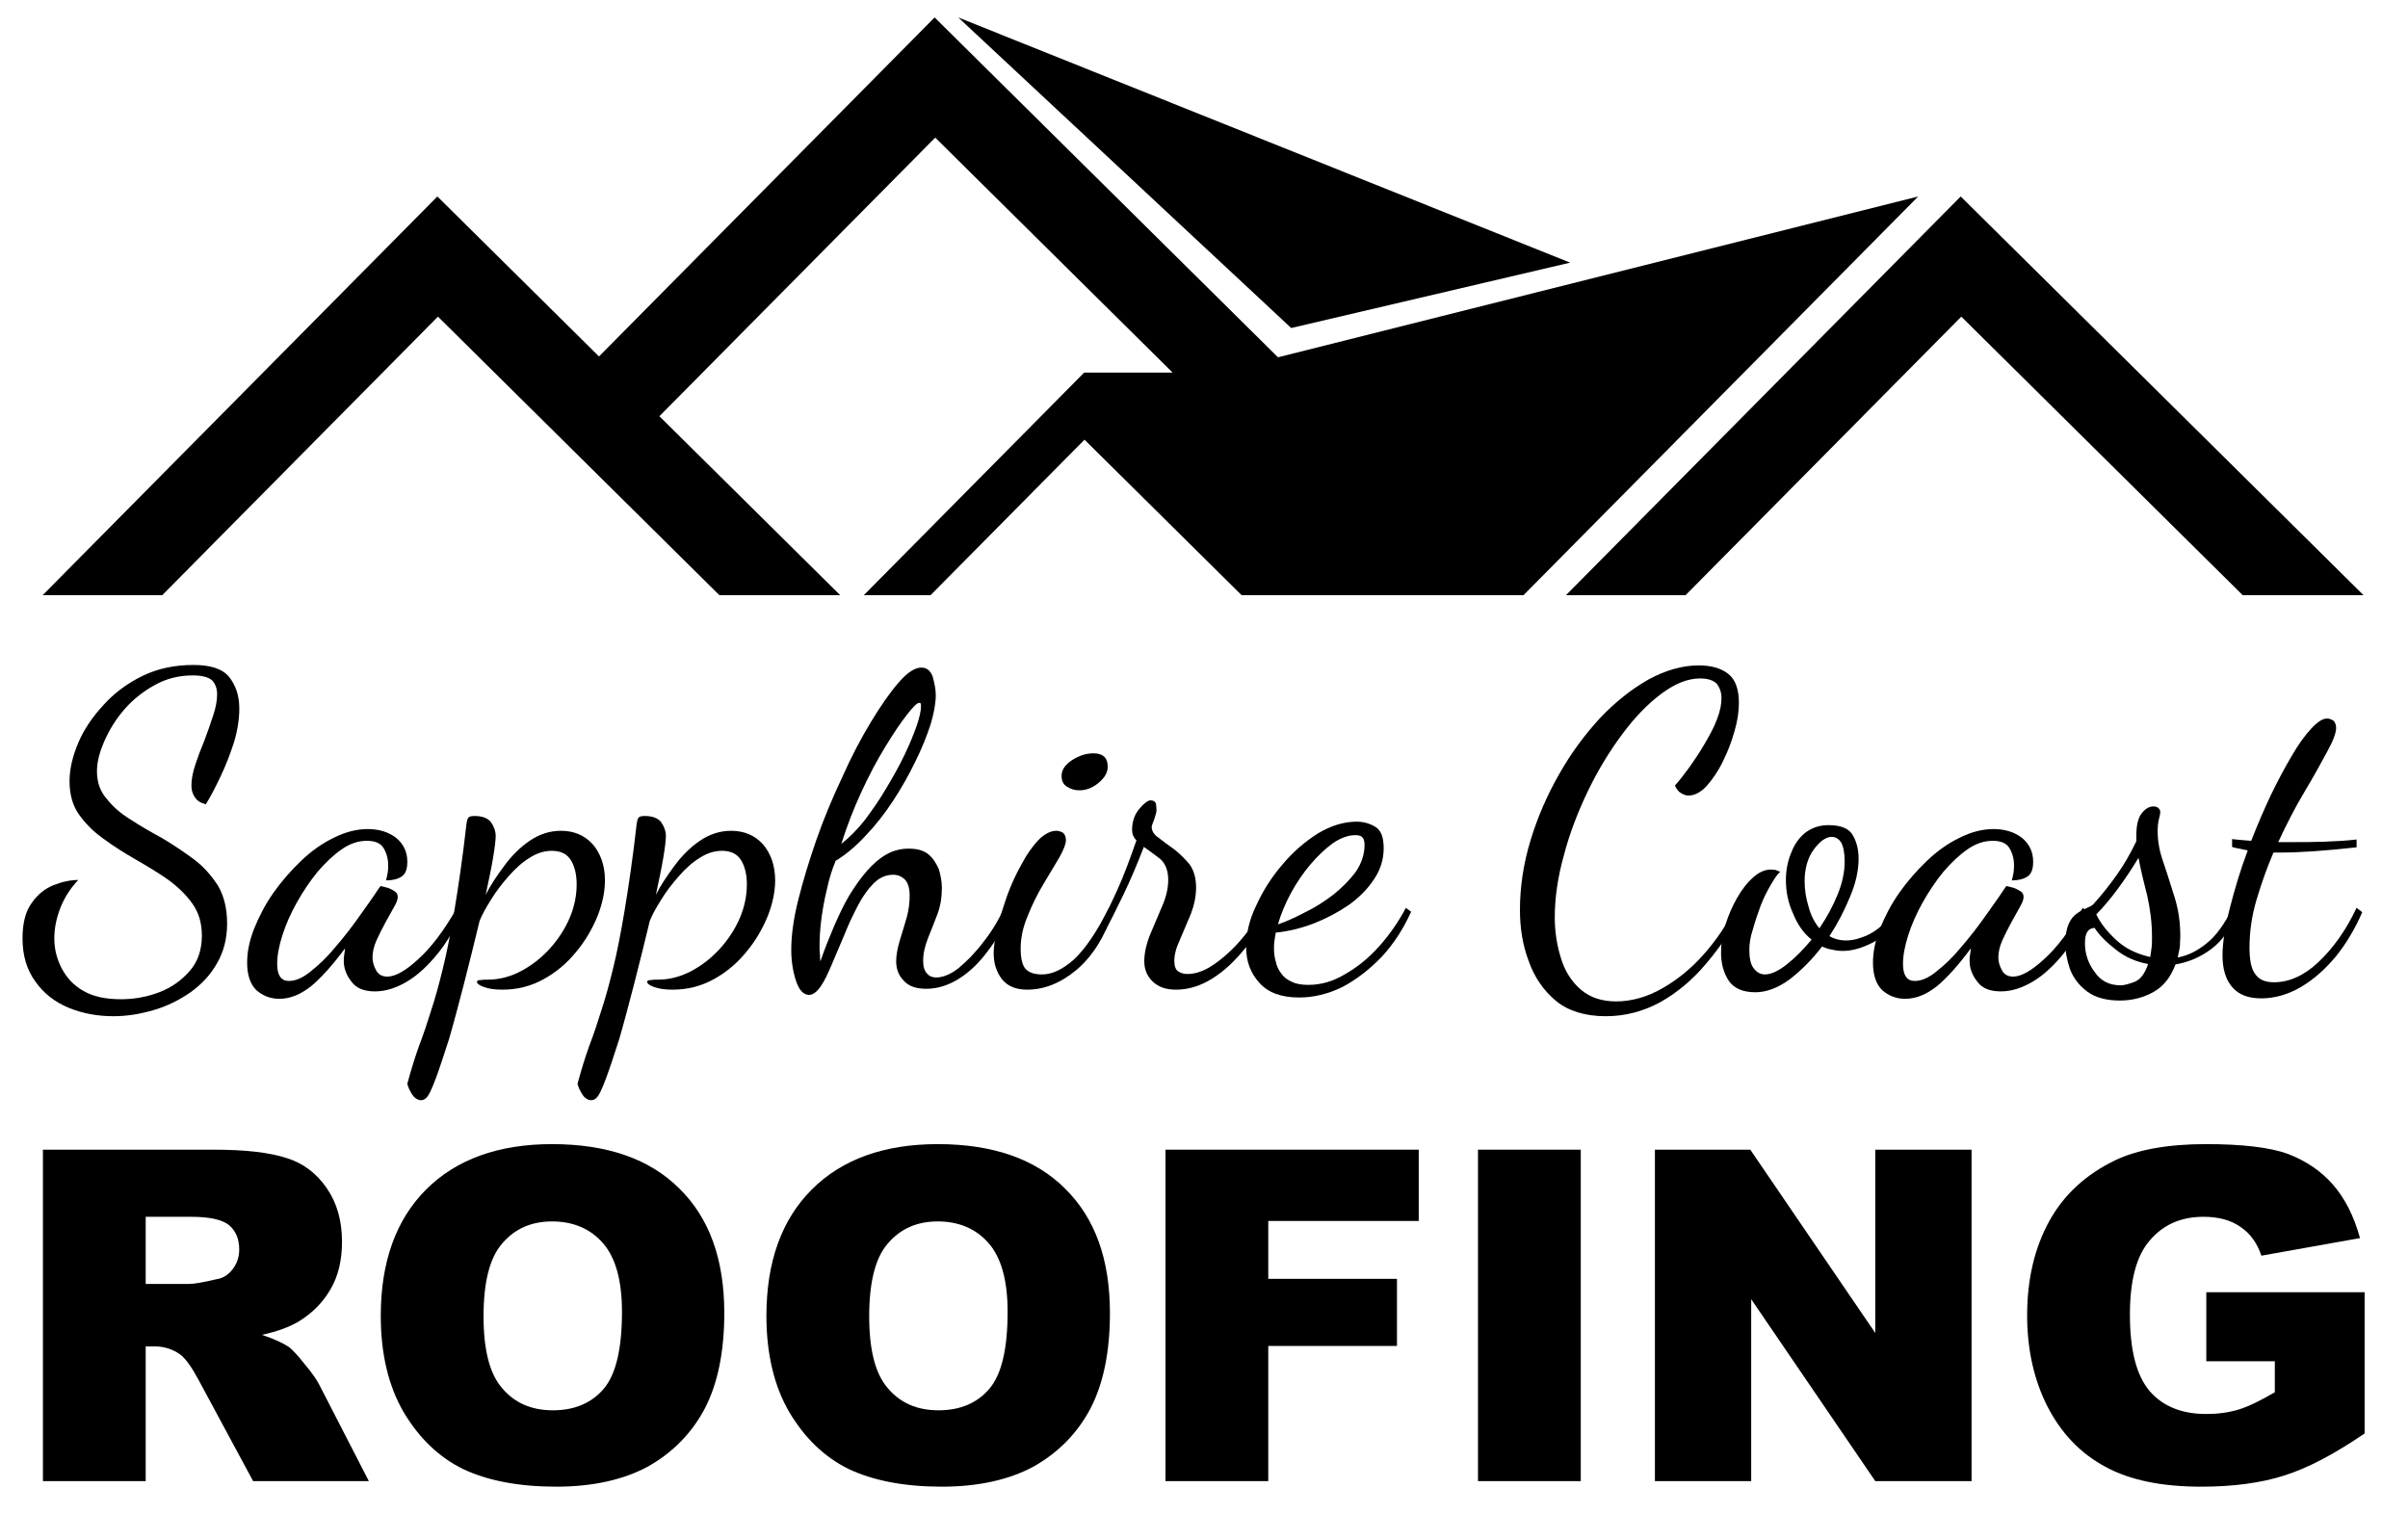
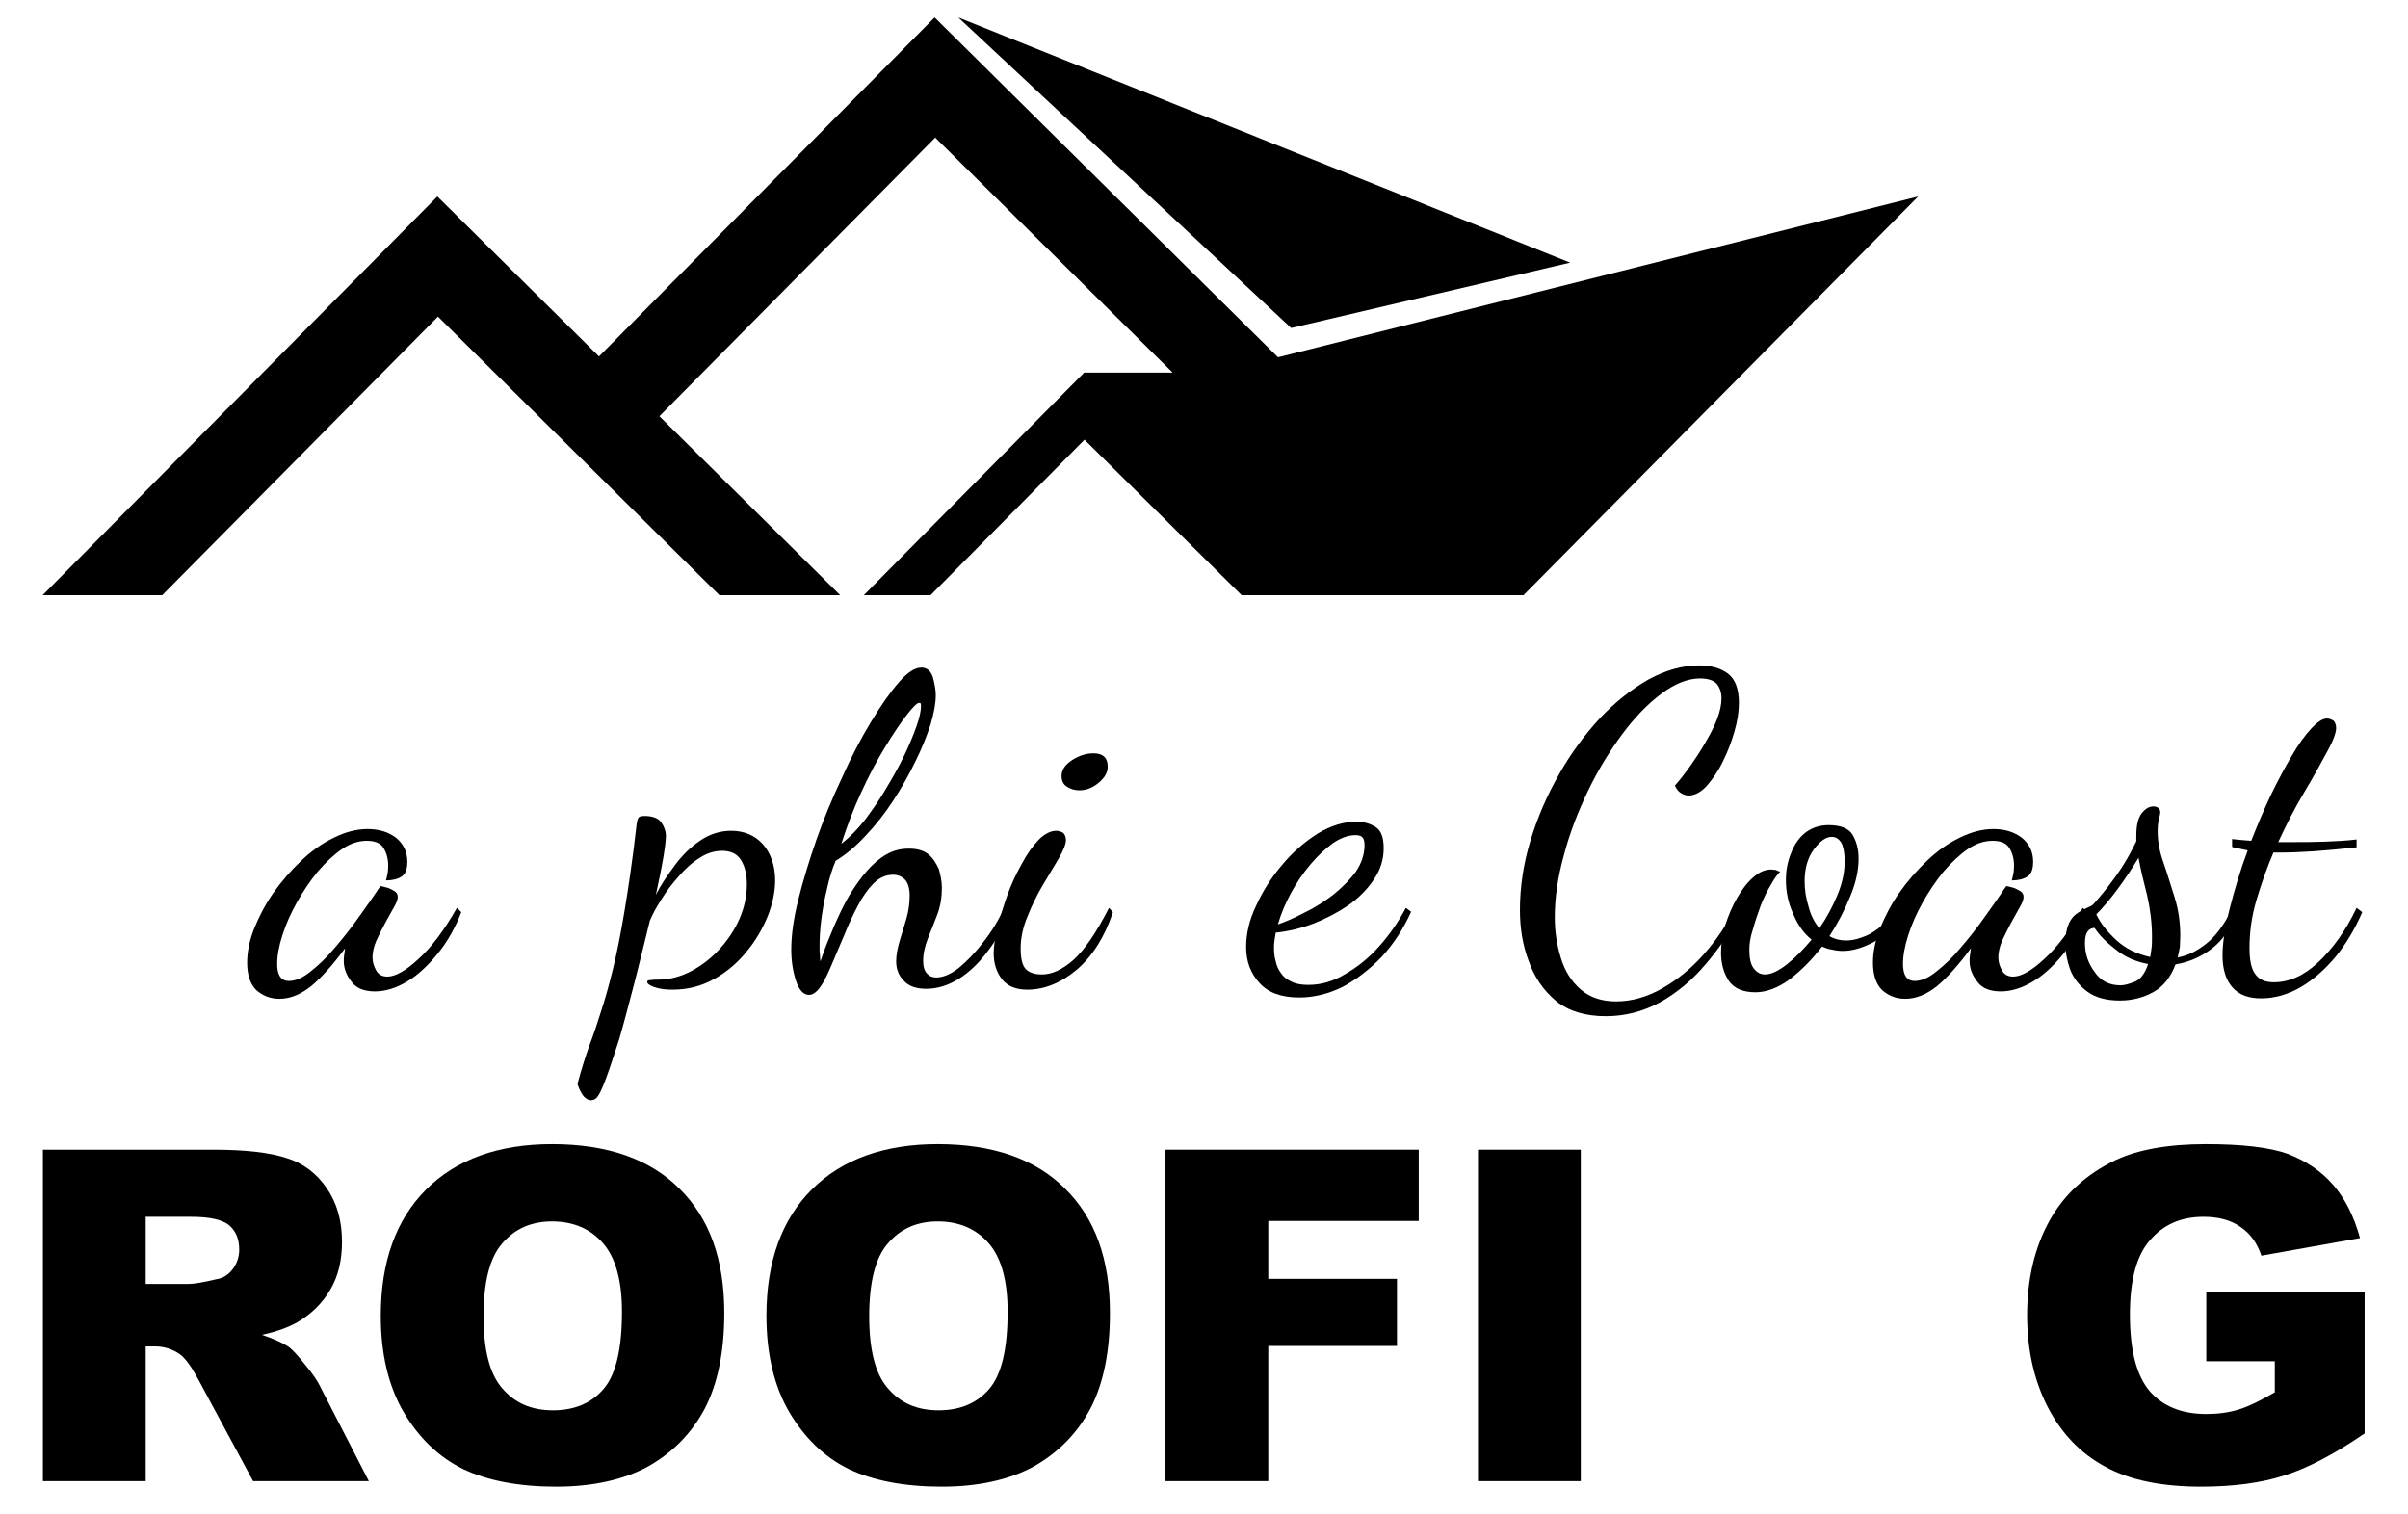
<svg xmlns="http://www.w3.org/2000/svg" xmlns:ns1="http://www.serif.com/" width="100%" height="100%" viewBox="0 0 1326 834" version="1.1" xml:space="preserve" style="fill-rule:evenodd;clip-rule:evenodd;stroke-linejoin:round;stroke-miterlimit:2;">
  <g transform="matrix(1,0,0,1,-524,-767)">
    <rect id="Artboard1" x="0" y="0" width="2362.2" height="2362.2" style="fill:none;" />
    <g id="Artboard11" ns1:id="Artboard1">
      <g transform="matrix(1.243,0,0,1.243,-109.206,466.334)">
        <g transform="matrix(192.841,0,0,192.841,520.554,675.349)">
-           <path d="M0.203,0.087C0.167,0.087 0.133,0.081 0.101,0.068C0.069,0.055 0.043,0.035 0.024,0.008C0.004,-0.019 -0.006,-0.052 -0.006,-0.092C-0.006,-0.127 0.001,-0.154 0.015,-0.173C0.028,-0.192 0.045,-0.206 0.065,-0.214C0.085,-0.222 0.104,-0.226 0.122,-0.226C0.104,-0.207 0.09,-0.185 0.081,-0.162C0.072,-0.139 0.067,-0.115 0.067,-0.092C0.067,-0.067 0.073,-0.044 0.084,-0.023C0.095,-0.002 0.111,0.016 0.134,0.029C0.157,0.042 0.185,0.048 0.22,0.048C0.25,0.048 0.279,0.043 0.308,0.032C0.337,0.021 0.36,0.004 0.379,-0.018C0.397,-0.039 0.406,-0.066 0.406,-0.098C0.406,-0.127 0.399,-0.151 0.384,-0.172C0.369,-0.193 0.35,-0.211 0.328,-0.227C0.305,-0.243 0.28,-0.258 0.254,-0.273C0.228,-0.288 0.204,-0.303 0.181,-0.32C0.158,-0.336 0.139,-0.355 0.124,-0.376C0.109,-0.397 0.102,-0.423 0.102,-0.453C0.102,-0.481 0.109,-0.51 0.122,-0.541C0.135,-0.572 0.155,-0.601 0.18,-0.628C0.204,-0.655 0.235,-0.678 0.27,-0.695C0.305,-0.712 0.344,-0.72 0.387,-0.72C0.426,-0.72 0.454,-0.711 0.469,-0.692C0.484,-0.673 0.492,-0.649 0.492,-0.62C0.492,-0.596 0.488,-0.57 0.48,-0.543C0.471,-0.515 0.461,-0.489 0.449,-0.464C0.437,-0.439 0.426,-0.417 0.415,-0.4C0.403,-0.403 0.395,-0.408 0.39,-0.416C0.385,-0.423 0.382,-0.432 0.382,-0.443C0.382,-0.457 0.385,-0.473 0.391,-0.491C0.397,-0.509 0.404,-0.528 0.412,-0.547C0.419,-0.566 0.426,-0.585 0.432,-0.604C0.438,-0.622 0.441,-0.638 0.441,-0.653C0.441,-0.666 0.437,-0.677 0.429,-0.685C0.421,-0.692 0.406,-0.696 0.385,-0.696C0.354,-0.696 0.325,-0.689 0.298,-0.674C0.271,-0.659 0.248,-0.641 0.228,-0.618C0.208,-0.595 0.193,-0.57 0.182,-0.545C0.171,-0.52 0.165,-0.497 0.165,-0.476C0.165,-0.451 0.172,-0.43 0.187,-0.413C0.201,-0.395 0.219,-0.379 0.242,-0.365C0.265,-0.35 0.289,-0.336 0.315,-0.322C0.34,-0.307 0.364,-0.291 0.387,-0.274C0.41,-0.257 0.428,-0.236 0.443,-0.213C0.457,-0.189 0.464,-0.16 0.464,-0.126C0.464,-0.091 0.456,-0.061 0.441,-0.035C0.426,-0.008 0.405,0.014 0.38,0.032C0.354,0.05 0.326,0.064 0.295,0.073C0.264,0.082 0.234,0.087 0.203,0.087Z" style="fill-rule:nonzero;" />
-         </g>
+           </g>
        <g transform="matrix(192.841,0,0,192.841,623.917,675.349)">
          <path d="M0.048,0.047C0.027,0.047 0.01,0.04 -0.005,0.027C-0.019,0.013 -0.026,-0.008 -0.026,-0.036C-0.026,-0.06 -0.021,-0.086 -0.01,-0.114C0.001,-0.141 0.015,-0.169 0.034,-0.196C0.053,-0.223 0.074,-0.247 0.098,-0.27C0.121,-0.292 0.146,-0.31 0.173,-0.323C0.199,-0.336 0.225,-0.343 0.251,-0.343C0.277,-0.343 0.299,-0.336 0.316,-0.323C0.333,-0.309 0.342,-0.291 0.342,-0.268C0.342,-0.251 0.338,-0.24 0.329,-0.234C0.32,-0.228 0.308,-0.225 0.293,-0.225C0.294,-0.23 0.296,-0.236 0.297,-0.243C0.298,-0.249 0.298,-0.255 0.298,-0.26C0.298,-0.275 0.294,-0.289 0.287,-0.3C0.28,-0.311 0.267,-0.316 0.249,-0.316C0.23,-0.316 0.211,-0.31 0.192,-0.297C0.173,-0.284 0.154,-0.266 0.136,-0.245C0.118,-0.223 0.102,-0.199 0.088,-0.174C0.074,-0.149 0.063,-0.124 0.055,-0.099C0.047,-0.074 0.043,-0.052 0.043,-0.033C0.043,-0.007 0.052,0.006 0.07,0.006C0.085,0.006 0.102,-0.001 0.12,-0.016C0.138,-0.03 0.157,-0.048 0.176,-0.071C0.195,-0.093 0.213,-0.116 0.23,-0.14C0.247,-0.164 0.263,-0.186 0.276,-0.206C0.279,-0.21 0.28,-0.212 0.281,-0.212C0.285,-0.211 0.29,-0.21 0.297,-0.208C0.303,-0.206 0.308,-0.203 0.313,-0.2C0.318,-0.197 0.32,-0.192 0.32,-0.187C0.32,-0.181 0.317,-0.173 0.311,-0.163C0.305,-0.152 0.298,-0.14 0.291,-0.127C0.284,-0.114 0.277,-0.1 0.271,-0.087C0.265,-0.073 0.262,-0.06 0.262,-0.048C0.262,-0.038 0.265,-0.028 0.27,-0.019C0.275,-0.009 0.284,-0.004 0.296,-0.004C0.314,-0.004 0.338,-0.017 0.367,-0.044C0.396,-0.07 0.426,-0.109 0.456,-0.162L0.466,-0.152C0.452,-0.116 0.434,-0.084 0.412,-0.057C0.39,-0.03 0.367,-0.008 0.342,0.007C0.317,0.022 0.292,0.03 0.268,0.03C0.243,0.03 0.225,0.023 0.214,0.008C0.202,-0.007 0.196,-0.023 0.196,-0.04C0.196,-0.044 0.196,-0.048 0.197,-0.054C0.198,-0.058 0.198,-0.064 0.199,-0.069C0.17,-0.03 0.144,-0.001 0.121,0.018C0.097,0.037 0.073,0.047 0.048,0.047Z" style="fill-rule:nonzero;" />
        </g>
        <g transform="matrix(192.841,0,0,192.841,707.996,675.349)">
-           <path d="M-0.063,0.28C-0.068,0.28 -0.074,0.277 -0.079,0.272C-0.084,0.266 -0.087,0.26 -0.09,0.254C-0.093,0.247 -0.094,0.243 -0.094,0.242C-0.085,0.209 -0.076,0.18 -0.067,0.155C-0.057,0.129 -0.048,0.102 -0.04,0.076C-0.031,0.049 -0.022,0.017 -0.013,-0.02C-0.004,-0.056 0.005,-0.101 0.014,-0.155C0.023,-0.209 0.033,-0.276 0.042,-0.356C0.043,-0.362 0.044,-0.366 0.046,-0.369C0.048,-0.372 0.053,-0.373 0.061,-0.373C0.078,-0.373 0.091,-0.368 0.098,-0.359C0.105,-0.349 0.109,-0.338 0.109,-0.327C0.109,-0.318 0.107,-0.301 0.103,-0.277C0.099,-0.253 0.093,-0.225 0.086,-0.192C0.097,-0.214 0.112,-0.236 0.129,-0.259C0.146,-0.282 0.165,-0.301 0.187,-0.316C0.209,-0.331 0.233,-0.339 0.259,-0.339C0.288,-0.339 0.313,-0.329 0.332,-0.308C0.35,-0.287 0.36,-0.259 0.36,-0.225C0.36,-0.199 0.354,-0.171 0.343,-0.143C0.331,-0.114 0.315,-0.086 0.294,-0.061C0.273,-0.035 0.248,-0.014 0.219,0.002C0.19,0.018 0.159,0.026 0.124,0.026C0.107,0.026 0.093,0.024 0.082,0.02C0.071,0.016 0.066,0.012 0.066,0.008C0.066,0.005 0.069,0.004 0.074,0.004C0.079,0.003 0.084,0.003 0.091,0.003C0.118,0.003 0.143,-0.004 0.168,-0.017C0.192,-0.03 0.214,-0.047 0.233,-0.068C0.252,-0.089 0.268,-0.113 0.279,-0.139C0.29,-0.165 0.295,-0.191 0.295,-0.216C0.295,-0.237 0.291,-0.256 0.282,-0.271C0.273,-0.286 0.258,-0.293 0.238,-0.293C0.221,-0.293 0.204,-0.288 0.187,-0.277C0.169,-0.266 0.154,-0.252 0.139,-0.235C0.124,-0.218 0.11,-0.2 0.099,-0.182C0.087,-0.163 0.078,-0.147 0.072,-0.132C0.06,-0.082 0.048,-0.034 0.036,0.013C0.024,0.059 0.013,0.101 0.002,0.139C-0.01,0.176 -0.02,0.207 -0.029,0.231C-0.038,0.255 -0.045,0.27 -0.051,0.275C-0.054,0.278 -0.058,0.28 -0.063,0.28Z" style="fill-rule:nonzero;" />
-         </g>
+           </g>
        <g transform="matrix(192.841,0,0,192.841,783.397,675.349)">
          <path d="M-0.063,0.28C-0.068,0.28 -0.074,0.277 -0.079,0.272C-0.084,0.266 -0.087,0.26 -0.09,0.254C-0.093,0.247 -0.094,0.243 -0.094,0.242C-0.085,0.209 -0.076,0.18 -0.067,0.155C-0.057,0.129 -0.048,0.102 -0.04,0.076C-0.031,0.049 -0.022,0.017 -0.013,-0.02C-0.004,-0.056 0.005,-0.101 0.014,-0.155C0.023,-0.209 0.033,-0.276 0.042,-0.356C0.043,-0.362 0.044,-0.366 0.046,-0.369C0.048,-0.372 0.053,-0.373 0.061,-0.373C0.078,-0.373 0.091,-0.368 0.098,-0.359C0.105,-0.349 0.109,-0.338 0.109,-0.327C0.109,-0.318 0.107,-0.301 0.103,-0.277C0.099,-0.253 0.093,-0.225 0.086,-0.192C0.097,-0.214 0.112,-0.236 0.129,-0.259C0.146,-0.282 0.165,-0.301 0.187,-0.316C0.209,-0.331 0.233,-0.339 0.259,-0.339C0.288,-0.339 0.313,-0.329 0.332,-0.308C0.35,-0.287 0.36,-0.259 0.36,-0.225C0.36,-0.199 0.354,-0.171 0.343,-0.143C0.331,-0.114 0.315,-0.086 0.294,-0.061C0.273,-0.035 0.248,-0.014 0.219,0.002C0.19,0.018 0.159,0.026 0.124,0.026C0.107,0.026 0.093,0.024 0.082,0.02C0.071,0.016 0.066,0.012 0.066,0.008C0.066,0.005 0.069,0.004 0.074,0.004C0.079,0.003 0.084,0.003 0.091,0.003C0.118,0.003 0.143,-0.004 0.168,-0.017C0.192,-0.03 0.214,-0.047 0.233,-0.068C0.252,-0.089 0.268,-0.113 0.279,-0.139C0.29,-0.165 0.295,-0.191 0.295,-0.216C0.295,-0.237 0.291,-0.256 0.282,-0.271C0.273,-0.286 0.258,-0.293 0.238,-0.293C0.221,-0.293 0.204,-0.288 0.187,-0.277C0.169,-0.266 0.154,-0.252 0.139,-0.235C0.124,-0.218 0.11,-0.2 0.099,-0.182C0.087,-0.163 0.078,-0.147 0.072,-0.132C0.06,-0.082 0.048,-0.034 0.036,0.013C0.024,0.059 0.013,0.101 0.002,0.139C-0.01,0.176 -0.02,0.207 -0.029,0.231C-0.038,0.255 -0.045,0.27 -0.051,0.275C-0.054,0.278 -0.058,0.28 -0.063,0.28Z" style="fill-rule:nonzero;" />
        </g>
        <g transform="matrix(192.841,0,0,192.841,858.798,675.349)">
          <path d="M0.047,0.038C0.034,0.038 0.024,0.027 0.017,0.006C0.01,-0.015 0.006,-0.039 0.006,-0.066C0.006,-0.098 0.011,-0.136 0.022,-0.18C0.033,-0.224 0.047,-0.27 0.064,-0.319C0.081,-0.368 0.101,-0.415 0.123,-0.462C0.144,-0.509 0.166,-0.551 0.189,-0.589C0.212,-0.627 0.233,-0.657 0.253,-0.68C0.273,-0.703 0.29,-0.714 0.305,-0.714C0.317,-0.714 0.326,-0.707 0.331,-0.693C0.335,-0.678 0.338,-0.664 0.338,-0.651C0.338,-0.632 0.334,-0.61 0.326,-0.583C0.317,-0.556 0.306,-0.528 0.291,-0.498C0.276,-0.467 0.259,-0.437 0.24,-0.408C0.221,-0.379 0.2,-0.352 0.177,-0.328C0.154,-0.303 0.131,-0.284 0.108,-0.27C0.1,-0.251 0.093,-0.229 0.088,-0.205C0.082,-0.181 0.078,-0.158 0.075,-0.135C0.072,-0.112 0.071,-0.091 0.071,-0.073C0.071,-0.066 0.071,-0.059 0.072,-0.054C0.072,-0.049 0.072,-0.044 0.073,-0.039C0.082,-0.066 0.093,-0.093 0.104,-0.119C0.115,-0.144 0.126,-0.168 0.139,-0.19C0.152,-0.211 0.165,-0.23 0.18,-0.247C0.194,-0.263 0.209,-0.276 0.225,-0.285C0.241,-0.294 0.258,-0.298 0.276,-0.298C0.295,-0.298 0.31,-0.294 0.321,-0.285C0.332,-0.276 0.339,-0.264 0.345,-0.251C0.349,-0.237 0.352,-0.223 0.352,-0.208C0.352,-0.187 0.349,-0.167 0.342,-0.148C0.335,-0.129 0.327,-0.11 0.32,-0.092C0.313,-0.074 0.309,-0.057 0.309,-0.04C0.309,-0.027 0.312,-0.017 0.318,-0.011C0.323,-0.005 0.33,-0.002 0.339,-0.002C0.354,-0.002 0.372,-0.009 0.391,-0.024C0.409,-0.039 0.428,-0.058 0.447,-0.083C0.466,-0.107 0.482,-0.133 0.495,-0.162L0.508,-0.15C0.494,-0.117 0.477,-0.088 0.457,-0.062C0.437,-0.035 0.415,-0.014 0.391,0.001C0.367,0.016 0.342,0.024 0.316,0.024C0.293,0.024 0.276,0.018 0.265,0.006C0.253,-0.006 0.247,-0.021 0.247,-0.039C0.247,-0.053 0.25,-0.069 0.255,-0.086C0.26,-0.103 0.266,-0.121 0.271,-0.139C0.276,-0.157 0.278,-0.174 0.278,-0.19C0.278,-0.207 0.274,-0.22 0.267,-0.227C0.26,-0.234 0.251,-0.238 0.24,-0.238C0.223,-0.238 0.208,-0.231 0.195,-0.218C0.182,-0.205 0.17,-0.188 0.159,-0.167C0.148,-0.146 0.137,-0.123 0.128,-0.1C0.118,-0.077 0.109,-0.055 0.1,-0.034C0.091,-0.013 0.083,0.005 0.074,0.018C0.065,0.031 0.056,0.038 0.047,0.038ZM0.121,-0.309C0.14,-0.324 0.158,-0.342 0.176,-0.365C0.193,-0.388 0.21,-0.412 0.225,-0.438C0.24,-0.463 0.254,-0.488 0.266,-0.513C0.278,-0.538 0.287,-0.56 0.294,-0.58C0.301,-0.6 0.304,-0.615 0.304,-0.625C0.304,-0.628 0.304,-0.631 0.303,-0.632C0.302,-0.632 0.301,-0.633 0.3,-0.633C0.295,-0.633 0.286,-0.624 0.272,-0.606C0.257,-0.587 0.241,-0.563 0.222,-0.532C0.203,-0.501 0.185,-0.467 0.167,-0.428C0.149,-0.389 0.134,-0.35 0.121,-0.309Z" style="fill-rule:nonzero;" />
        </g>
        <g transform="matrix(192.841,0,0,192.841,950.59,675.349)">
          <path d="M0.072,0.026C0.046,0.026 0.027,0.018 0.014,0.002C0.001,-0.015 -0.005,-0.035 -0.005,-0.058C-0.005,-0.073 -0.002,-0.093 0.004,-0.116C0.009,-0.139 0.017,-0.164 0.026,-0.19C0.035,-0.215 0.046,-0.239 0.059,-0.262C0.071,-0.285 0.084,-0.303 0.098,-0.318C0.112,-0.332 0.126,-0.339 0.139,-0.339C0.145,-0.339 0.15,-0.337 0.155,-0.334C0.159,-0.33 0.161,-0.324 0.161,-0.317C0.161,-0.309 0.156,-0.296 0.146,-0.278C0.135,-0.26 0.123,-0.239 0.109,-0.216C0.095,-0.193 0.083,-0.168 0.073,-0.143C0.062,-0.117 0.057,-0.092 0.057,-0.069C0.057,-0.045 0.061,-0.029 0.069,-0.021C0.077,-0.013 0.089,-0.009 0.106,-0.009C0.129,-0.009 0.153,-0.02 0.179,-0.043C0.204,-0.066 0.231,-0.105 0.26,-0.162L0.269,-0.152C0.25,-0.095 0.222,-0.051 0.186,-0.02C0.149,0.011 0.111,0.026 0.072,0.026ZM0.192,-0.432C0.181,-0.432 0.172,-0.435 0.164,-0.44C0.155,-0.445 0.151,-0.454 0.151,-0.465C0.151,-0.479 0.159,-0.491 0.176,-0.502C0.192,-0.512 0.208,-0.517 0.224,-0.517C0.234,-0.517 0.242,-0.515 0.248,-0.51C0.254,-0.505 0.257,-0.497 0.257,-0.486C0.257,-0.473 0.25,-0.461 0.237,-0.45C0.223,-0.438 0.208,-0.432 0.192,-0.432Z" style="fill-rule:nonzero;" />
        </g>
        <g transform="matrix(192.841,0,0,192.841,997.065,675.349)">
-           <path d="M0.173,0.026C0.15,0.026 0.133,0.02 0.12,0.008C0.107,-0.004 0.1,-0.02 0.1,-0.039C0.1,-0.059 0.105,-0.08 0.114,-0.102C0.123,-0.124 0.133,-0.146 0.142,-0.168C0.151,-0.189 0.155,-0.209 0.155,-0.226C0.155,-0.247 0.149,-0.263 0.137,-0.274C0.124,-0.284 0.112,-0.293 0.099,-0.302C0.084,-0.263 0.068,-0.225 0.051,-0.19C0.034,-0.155 0.021,-0.128 0.01,-0.11L0.001,-0.127C0.01,-0.144 0.023,-0.17 0.038,-0.203C0.053,-0.236 0.067,-0.274 0.082,-0.317C0.075,-0.324 0.072,-0.332 0.072,-0.341C0.072,-0.361 0.078,-0.377 0.089,-0.39C0.1,-0.403 0.109,-0.409 0.114,-0.409C0.121,-0.409 0.126,-0.406 0.127,-0.4C0.128,-0.393 0.128,-0.388 0.128,-0.385C0.128,-0.382 0.126,-0.375 0.123,-0.366C0.119,-0.356 0.117,-0.35 0.117,-0.348C0.117,-0.339 0.122,-0.33 0.133,-0.323C0.143,-0.315 0.155,-0.306 0.168,-0.297C0.181,-0.287 0.193,-0.275 0.204,-0.262C0.214,-0.248 0.219,-0.23 0.219,-0.209C0.219,-0.189 0.215,-0.169 0.207,-0.148C0.198,-0.127 0.19,-0.108 0.182,-0.089C0.173,-0.07 0.169,-0.054 0.169,-0.04C0.169,-0.028 0.172,-0.02 0.178,-0.016C0.184,-0.012 0.191,-0.01 0.199,-0.01C0.215,-0.01 0.232,-0.015 0.249,-0.025C0.266,-0.035 0.282,-0.048 0.298,-0.063C0.314,-0.078 0.328,-0.095 0.341,-0.112C0.354,-0.129 0.363,-0.144 0.369,-0.159L0.382,-0.149C0.369,-0.121 0.352,-0.093 0.33,-0.067C0.308,-0.04 0.284,-0.017 0.257,-0C0.23,0.017 0.202,0.026 0.173,0.026Z" style="fill-rule:nonzero;" />
-         </g>
+           </g>
        <g transform="matrix(192.841,0,0,192.841,1064.17,675.349)">
          <path d="M0.108,0.044C0.067,0.044 0.037,0.033 0.017,0.011C-0.004,-0.012 -0.014,-0.039 -0.014,-0.072C-0.014,-0.102 -0.007,-0.134 0.009,-0.167C0.024,-0.2 0.044,-0.232 0.069,-0.261C0.093,-0.29 0.121,-0.314 0.151,-0.333C0.181,-0.351 0.211,-0.36 0.24,-0.36C0.255,-0.36 0.27,-0.356 0.283,-0.348C0.296,-0.34 0.302,-0.324 0.302,-0.299C0.302,-0.274 0.295,-0.25 0.28,-0.228C0.265,-0.205 0.245,-0.185 0.221,-0.168C0.196,-0.151 0.169,-0.137 0.141,-0.126C0.112,-0.115 0.083,-0.108 0.054,-0.105C0.053,-0.098 0.052,-0.092 0.051,-0.086C0.05,-0.08 0.05,-0.074 0.05,-0.069C0.05,-0.059 0.051,-0.049 0.054,-0.039C0.056,-0.029 0.06,-0.02 0.066,-0.012C0.072,-0.003 0.08,0.003 0.091,0.008C0.101,0.013 0.114,0.015 0.129,0.015C0.158,0.015 0.186,0.007 0.214,-0.01C0.242,-0.026 0.268,-0.047 0.292,-0.074C0.316,-0.101 0.336,-0.13 0.353,-0.162L0.365,-0.153C0.347,-0.113 0.324,-0.078 0.297,-0.049C0.269,-0.02 0.239,0.003 0.207,0.02C0.174,0.036 0.141,0.044 0.108,0.044ZM0.059,-0.124C0.077,-0.13 0.097,-0.139 0.12,-0.151C0.143,-0.162 0.165,-0.176 0.186,-0.192C0.206,-0.208 0.224,-0.226 0.238,-0.245C0.251,-0.264 0.258,-0.285 0.258,-0.306C0.258,-0.313 0.257,-0.319 0.254,-0.323C0.251,-0.327 0.246,-0.329 0.237,-0.329C0.221,-0.329 0.204,-0.323 0.186,-0.311C0.168,-0.298 0.151,-0.282 0.134,-0.262C0.117,-0.242 0.102,-0.22 0.089,-0.196C0.076,-0.172 0.066,-0.148 0.059,-0.124Z" style="fill-rule:nonzero;" />
        </g>
        <g transform="matrix(192.841,0,0,192.841,1178.53,675.349)">
          <path d="M0.219,0.087C0.172,0.087 0.133,0.075 0.105,0.052C0.076,0.028 0.055,-0.003 0.042,-0.04C0.028,-0.077 0.022,-0.116 0.022,-0.157C0.022,-0.21 0.03,-0.263 0.046,-0.316C0.062,-0.369 0.084,-0.42 0.112,-0.469C0.139,-0.517 0.171,-0.56 0.206,-0.598C0.241,-0.635 0.279,-0.665 0.318,-0.687C0.357,-0.708 0.395,-0.719 0.433,-0.719C0.46,-0.719 0.483,-0.713 0.5,-0.7C0.517,-0.687 0.525,-0.664 0.525,-0.633C0.525,-0.614 0.522,-0.592 0.515,-0.568C0.508,-0.543 0.499,-0.52 0.488,-0.498C0.477,-0.475 0.464,-0.457 0.451,-0.442C0.437,-0.427 0.423,-0.42 0.409,-0.42C0.404,-0.42 0.398,-0.422 0.393,-0.425C0.387,-0.428 0.382,-0.434 0.378,-0.443C0.388,-0.454 0.399,-0.468 0.412,-0.486C0.424,-0.503 0.436,-0.521 0.447,-0.54C0.458,-0.559 0.468,-0.577 0.475,-0.596C0.482,-0.614 0.485,-0.63 0.485,-0.644C0.485,-0.657 0.481,-0.668 0.474,-0.677C0.466,-0.685 0.453,-0.689 0.436,-0.689C0.407,-0.689 0.378,-0.677 0.347,-0.654C0.316,-0.631 0.286,-0.6 0.257,-0.561C0.228,-0.522 0.201,-0.478 0.178,-0.43C0.155,-0.382 0.136,-0.333 0.123,-0.283C0.109,-0.233 0.102,-0.185 0.102,-0.14C0.102,-0.107 0.107,-0.076 0.116,-0.047C0.125,-0.017 0.14,0.007 0.162,0.026C0.183,0.044 0.21,0.053 0.243,0.053C0.278,0.053 0.314,0.043 0.349,0.023C0.384,0.003 0.416,-0.023 0.445,-0.056C0.474,-0.089 0.498,-0.124 0.515,-0.162L0.529,-0.152C0.507,-0.109 0.48,-0.069 0.449,-0.033C0.418,0.004 0.383,0.033 0.344,0.055C0.305,0.076 0.264,0.087 0.219,0.087Z" style="fill-rule:nonzero;" />
        </g>
        <g transform="matrix(192.841,0,0,192.841,1273.79,675.349)">
          <path d="M0.069,0.032C0.04,0.032 0.02,0.023 0.008,0.006C-0.004,-0.012 -0.01,-0.034 -0.01,-0.059C-0.01,-0.08 -0.007,-0.101 0,-0.123C0.007,-0.145 0.016,-0.166 0.027,-0.185C0.038,-0.204 0.05,-0.22 0.064,-0.232C0.077,-0.244 0.091,-0.25 0.105,-0.25C0.108,-0.25 0.112,-0.249 0.116,-0.249C0.119,-0.247 0.123,-0.246 0.126,-0.245C0.12,-0.24 0.113,-0.23 0.105,-0.216C0.096,-0.201 0.088,-0.185 0.081,-0.167C0.074,-0.148 0.068,-0.13 0.063,-0.112C0.057,-0.094 0.055,-0.079 0.055,-0.066C0.055,-0.046 0.058,-0.032 0.065,-0.023C0.072,-0.014 0.08,-0.009 0.091,-0.009C0.105,-0.009 0.122,-0.017 0.141,-0.032C0.16,-0.047 0.179,-0.066 0.198,-0.089C0.179,-0.104 0.165,-0.125 0.155,-0.15C0.144,-0.174 0.139,-0.2 0.139,-0.226C0.139,-0.248 0.143,-0.269 0.151,-0.288C0.158,-0.307 0.169,-0.323 0.184,-0.335C0.199,-0.346 0.216,-0.352 0.237,-0.352C0.264,-0.352 0.283,-0.345 0.292,-0.33C0.301,-0.315 0.306,-0.297 0.306,-0.275C0.306,-0.249 0.3,-0.22 0.287,-0.189C0.274,-0.157 0.258,-0.126 0.239,-0.097C0.251,-0.09 0.264,-0.087 0.277,-0.087C0.288,-0.087 0.3,-0.089 0.313,-0.094C0.326,-0.098 0.339,-0.105 0.353,-0.116C0.366,-0.127 0.376,-0.141 0.384,-0.159L0.396,-0.149C0.383,-0.118 0.364,-0.096 0.34,-0.083C0.315,-0.07 0.292,-0.063 0.27,-0.063C0.261,-0.063 0.253,-0.064 0.245,-0.066C0.237,-0.067 0.229,-0.07 0.222,-0.073C0.199,-0.043 0.174,-0.018 0.148,0.002C0.121,0.022 0.094,0.032 0.069,0.032ZM0.216,-0.115C0.233,-0.14 0.247,-0.166 0.258,-0.193C0.269,-0.22 0.274,-0.245 0.274,-0.269C0.274,-0.288 0.271,-0.303 0.266,-0.312C0.26,-0.321 0.253,-0.325 0.244,-0.325C0.231,-0.325 0.217,-0.315 0.203,-0.296C0.189,-0.277 0.182,-0.252 0.182,-0.223C0.182,-0.204 0.185,-0.184 0.191,-0.165C0.196,-0.145 0.205,-0.128 0.216,-0.115Z" style="fill-rule:nonzero;" />
        </g>
        <g transform="matrix(192.841,0,0,192.841,1344.18,675.349)">
          <path d="M0.048,0.047C0.027,0.047 0.01,0.04 -0.005,0.027C-0.019,0.013 -0.026,-0.008 -0.026,-0.036C-0.026,-0.06 -0.021,-0.086 -0.01,-0.114C0.001,-0.141 0.015,-0.169 0.034,-0.196C0.053,-0.223 0.074,-0.247 0.098,-0.27C0.121,-0.292 0.146,-0.31 0.173,-0.323C0.199,-0.336 0.225,-0.343 0.251,-0.343C0.277,-0.343 0.299,-0.336 0.316,-0.323C0.333,-0.309 0.342,-0.291 0.342,-0.268C0.342,-0.251 0.338,-0.24 0.329,-0.234C0.32,-0.228 0.308,-0.225 0.293,-0.225C0.294,-0.23 0.296,-0.236 0.297,-0.243C0.298,-0.249 0.298,-0.255 0.298,-0.26C0.298,-0.275 0.294,-0.289 0.287,-0.3C0.28,-0.311 0.267,-0.316 0.249,-0.316C0.23,-0.316 0.211,-0.31 0.192,-0.297C0.173,-0.284 0.154,-0.266 0.136,-0.245C0.118,-0.223 0.102,-0.199 0.088,-0.174C0.074,-0.149 0.063,-0.124 0.055,-0.099C0.047,-0.074 0.043,-0.052 0.043,-0.033C0.043,-0.007 0.052,0.006 0.07,0.006C0.085,0.006 0.102,-0.001 0.12,-0.016C0.138,-0.03 0.157,-0.048 0.176,-0.071C0.195,-0.093 0.213,-0.116 0.23,-0.14C0.247,-0.164 0.263,-0.186 0.276,-0.206C0.279,-0.21 0.28,-0.212 0.281,-0.212C0.285,-0.211 0.29,-0.21 0.297,-0.208C0.303,-0.206 0.308,-0.203 0.313,-0.2C0.318,-0.197 0.32,-0.192 0.32,-0.187C0.32,-0.181 0.317,-0.173 0.311,-0.163C0.305,-0.152 0.298,-0.14 0.291,-0.127C0.284,-0.114 0.277,-0.1 0.271,-0.087C0.265,-0.073 0.262,-0.06 0.262,-0.048C0.262,-0.038 0.265,-0.028 0.27,-0.019C0.275,-0.009 0.284,-0.004 0.296,-0.004C0.314,-0.004 0.338,-0.017 0.367,-0.044C0.396,-0.07 0.426,-0.109 0.456,-0.162L0.466,-0.152C0.452,-0.116 0.434,-0.084 0.412,-0.057C0.39,-0.03 0.367,-0.008 0.342,0.007C0.317,0.022 0.292,0.03 0.268,0.03C0.243,0.03 0.225,0.023 0.214,0.008C0.202,-0.007 0.196,-0.023 0.196,-0.04C0.196,-0.044 0.196,-0.048 0.197,-0.054C0.198,-0.058 0.198,-0.064 0.199,-0.069C0.17,-0.03 0.144,-0.001 0.121,0.018C0.097,0.037 0.073,0.047 0.048,0.047Z" style="fill-rule:nonzero;" />
        </g>
        <g transform="matrix(192.841,0,0,192.841,1428.26,675.349)">
          <path d="M0.105,0.051C0.074,0.051 0.049,0.044 0.031,0.031C0.012,0.017 -0.001,0 -0.009,-0.02C-0.016,-0.04 -0.02,-0.06 -0.02,-0.08C-0.02,-0.1 -0.017,-0.115 -0.012,-0.126C-0.007,-0.137 -0,-0.145 0.008,-0.15C0.015,-0.155 0.023,-0.159 0.03,-0.162C0.037,-0.165 0.041,-0.167 0.044,-0.17C0.064,-0.192 0.082,-0.215 0.099,-0.239C0.116,-0.263 0.13,-0.288 0.143,-0.315L0.143,-0.327C0.143,-0.352 0.147,-0.369 0.156,-0.38C0.164,-0.39 0.173,-0.395 0.182,-0.395C0.187,-0.395 0.191,-0.394 0.194,-0.391C0.197,-0.388 0.198,-0.385 0.198,-0.382C0.198,-0.379 0.197,-0.373 0.195,-0.366C0.193,-0.359 0.192,-0.349 0.192,-0.338C0.192,-0.316 0.196,-0.292 0.205,-0.267C0.214,-0.241 0.222,-0.214 0.231,-0.186C0.24,-0.157 0.244,-0.128 0.244,-0.097C0.244,-0.088 0.243,-0.08 0.243,-0.072C0.241,-0.063 0.24,-0.055 0.238,-0.048C0.261,-0.052 0.283,-0.063 0.304,-0.08C0.325,-0.096 0.345,-0.124 0.364,-0.161L0.373,-0.151C0.36,-0.114 0.341,-0.087 0.316,-0.068C0.291,-0.049 0.263,-0.037 0.233,-0.032C0.222,-0.003 0.206,0.018 0.183,0.031C0.16,0.044 0.134,0.051 0.105,0.051ZM0.107,0.016C0.115,0.016 0.126,0.013 0.139,0.008C0.152,0.003 0.163,-0.011 0.17,-0.033C0.142,-0.038 0.117,-0.049 0.096,-0.066C0.074,-0.083 0.058,-0.099 0.047,-0.116C0.032,-0.115 0.025,-0.104 0.025,-0.081C0.025,-0.057 0.032,-0.035 0.047,-0.015C0.061,0.006 0.081,0.016 0.107,0.016ZM0.175,-0.049C0.176,-0.056 0.177,-0.063 0.178,-0.07C0.179,-0.077 0.179,-0.086 0.179,-0.096C0.179,-0.127 0.175,-0.159 0.168,-0.19C0.16,-0.221 0.153,-0.25 0.148,-0.277C0.133,-0.252 0.117,-0.228 0.1,-0.205C0.083,-0.182 0.066,-0.162 0.051,-0.147C0.061,-0.126 0.077,-0.106 0.098,-0.087C0.119,-0.068 0.144,-0.056 0.175,-0.049Z" style="fill-rule:nonzero;" />
        </g>
        <g transform="matrix(192.841,0,0,192.841,1494.79,675.349)">
          <path d="M0.085,0.046C0.056,0.046 0.034,0.038 0.019,0.021C0.004,0.004 -0.004,-0.02 -0.004,-0.053C-0.004,-0.082 0.002,-0.119 0.013,-0.162C0.024,-0.205 0.037,-0.249 0.054,-0.294C0.047,-0.295 0.041,-0.297 0.035,-0.298C0.029,-0.299 0.023,-0.3 0.018,-0.302L0.018,-0.32C0.023,-0.319 0.03,-0.319 0.037,-0.318C0.044,-0.317 0.053,-0.317 0.062,-0.316C0.076,-0.352 0.091,-0.387 0.107,-0.421C0.123,-0.454 0.139,-0.484 0.155,-0.511C0.17,-0.537 0.185,-0.558 0.2,-0.574C0.214,-0.589 0.226,-0.597 0.236,-0.597C0.241,-0.597 0.246,-0.595 0.251,-0.592C0.255,-0.588 0.257,-0.582 0.257,-0.575C0.257,-0.564 0.25,-0.545 0.236,-0.52C0.222,-0.494 0.205,-0.463 0.184,-0.428C0.163,-0.393 0.143,-0.354 0.124,-0.313L0.161,-0.313C0.183,-0.313 0.206,-0.313 0.231,-0.314C0.255,-0.315 0.279,-0.316 0.304,-0.319L0.304,-0.301C0.267,-0.297 0.235,-0.294 0.206,-0.292C0.177,-0.29 0.151,-0.289 0.128,-0.289L0.113,-0.289C0.098,-0.254 0.085,-0.217 0.074,-0.18C0.063,-0.143 0.058,-0.106 0.058,-0.071C0.058,-0.042 0.062,-0.022 0.071,-0.01C0.08,0.003 0.094,0.009 0.114,0.009C0.149,0.009 0.183,-0.006 0.216,-0.037C0.249,-0.068 0.279,-0.109 0.304,-0.162L0.317,-0.152C0.301,-0.115 0.281,-0.081 0.257,-0.051C0.232,-0.021 0.205,0.003 0.176,0.02C0.147,0.037 0.116,0.046 0.085,0.046Z" style="fill-rule:nonzero;" />
        </g>
      </g>
      <g transform="matrix(1.322,0,0,1.322,-159.91,689.871)">
        <g transform="matrix(192.841,0,0,192.841,520.554,675.349)">
          <path d="M0.076,-0L0.076,-0.716L0.445,-0.716C0.513,-0.716 0.565,-0.71 0.602,-0.698C0.638,-0.687 0.667,-0.665 0.689,-0.633C0.711,-0.601 0.722,-0.563 0.722,-0.517C0.722,-0.477 0.714,-0.443 0.697,-0.414C0.68,-0.385 0.657,-0.362 0.627,-0.344C0.608,-0.333 0.582,-0.323 0.549,-0.316C0.576,-0.307 0.595,-0.298 0.607,-0.29C0.615,-0.284 0.627,-0.271 0.642,-0.252C0.658,-0.233 0.668,-0.218 0.673,-0.208L0.78,-0L0.53,-0L0.412,-0.219C0.397,-0.247 0.384,-0.265 0.372,-0.274C0.356,-0.285 0.338,-0.291 0.318,-0.291L0.298,-0.291L0.298,-0L0.076,-0ZM0.298,-0.426L0.392,-0.426C0.402,-0.426 0.421,-0.429 0.45,-0.436C0.465,-0.438 0.477,-0.446 0.486,-0.458C0.495,-0.47 0.5,-0.484 0.5,-0.5C0.5,-0.523 0.493,-0.54 0.478,-0.553C0.463,-0.565 0.436,-0.571 0.396,-0.571L0.298,-0.571L0.298,-0.426Z" style="fill-rule:nonzero;" />
        </g>
        <g transform="matrix(192.841,0,0,192.841,667.257,675.349)">
          <path d="M0.045,-0.357C0.045,-0.474 0.078,-0.565 0.143,-0.63C0.208,-0.695 0.299,-0.728 0.415,-0.728C0.534,-0.728 0.626,-0.696 0.69,-0.632C0.755,-0.568 0.787,-0.479 0.787,-0.363C0.787,-0.28 0.773,-0.211 0.745,-0.157C0.717,-0.104 0.676,-0.062 0.623,-0.032C0.57,-0.003 0.503,0.012 0.424,0.012C0.343,0.012 0.276,-0.001 0.223,-0.026C0.17,-0.052 0.128,-0.093 0.095,-0.148C0.062,-0.204 0.045,-0.274 0.045,-0.357ZM0.267,-0.356C0.267,-0.284 0.28,-0.232 0.307,-0.201C0.334,-0.169 0.37,-0.153 0.417,-0.153C0.464,-0.153 0.501,-0.169 0.527,-0.2C0.553,-0.231 0.566,-0.286 0.566,-0.366C0.566,-0.434 0.552,-0.483 0.525,-0.514C0.498,-0.545 0.461,-0.561 0.415,-0.561C0.37,-0.561 0.334,-0.545 0.307,-0.513C0.28,-0.482 0.267,-0.429 0.267,-0.356Z" style="fill-rule:nonzero;" />
        </g>
        <g transform="matrix(192.841,0,0,192.841,827.895,675.349)">
          <path d="M0.045,-0.357C0.045,-0.474 0.078,-0.565 0.143,-0.63C0.208,-0.695 0.299,-0.728 0.415,-0.728C0.534,-0.728 0.626,-0.696 0.69,-0.632C0.755,-0.568 0.787,-0.479 0.787,-0.363C0.787,-0.28 0.773,-0.211 0.745,-0.157C0.717,-0.104 0.676,-0.062 0.623,-0.032C0.57,-0.003 0.503,0.012 0.424,0.012C0.343,0.012 0.276,-0.001 0.223,-0.026C0.17,-0.052 0.128,-0.093 0.095,-0.148C0.062,-0.204 0.045,-0.274 0.045,-0.357ZM0.267,-0.356C0.267,-0.284 0.28,-0.232 0.307,-0.201C0.334,-0.169 0.37,-0.153 0.417,-0.153C0.464,-0.153 0.501,-0.169 0.527,-0.2C0.553,-0.231 0.566,-0.286 0.566,-0.366C0.566,-0.434 0.552,-0.483 0.525,-0.514C0.498,-0.545 0.461,-0.561 0.415,-0.561C0.37,-0.561 0.334,-0.545 0.307,-0.513C0.28,-0.482 0.267,-0.429 0.267,-0.356Z" style="fill-rule:nonzero;" />
        </g>
        <g transform="matrix(192.841,0,0,192.841,988.533,675.349)">
          <path d="M0.074,-0.716L0.621,-0.716L0.621,-0.562L0.296,-0.562L0.296,-0.437L0.574,-0.437L0.574,-0.292L0.296,-0.292L0.296,-0L0.074,-0L0.074,-0.716Z" style="fill-rule:nonzero;" />
        </g>
        <g transform="matrix(192.841,0,0,192.841,1117.16,675.349)">
          <rect x="0.082" y="-0.716" width="0.222" height="0.716" style="fill-rule:nonzero;" />
        </g>
        <g transform="matrix(192.841,0,0,192.841,1192.2,675.349)">
-           <path d="M0.075,-0.716L0.281,-0.716L0.551,-0.32L0.551,-0.716L0.759,-0.716L0.759,-0L0.551,-0L0.283,-0.393L0.283,-0L0.075,-0L0.075,-0.716Z" style="fill-rule:nonzero;" />
-         </g>
+           </g>
        <g transform="matrix(192.841,0,0,192.841,1352.84,675.349)">
          <path d="M0.433,-0.259L0.433,-0.408L0.775,-0.408L0.775,-0.103C0.709,-0.058 0.652,-0.028 0.601,-0.012C0.551,0.004 0.491,0.012 0.422,0.012C0.337,0.012 0.268,-0.002 0.215,-0.031C0.161,-0.06 0.12,-0.103 0.09,-0.161C0.061,-0.218 0.046,-0.284 0.046,-0.358C0.046,-0.436 0.062,-0.504 0.094,-0.562C0.126,-0.62 0.174,-0.663 0.236,-0.693C0.284,-0.716 0.35,-0.728 0.432,-0.728C0.511,-0.728 0.57,-0.721 0.609,-0.707C0.648,-0.692 0.681,-0.67 0.707,-0.64C0.733,-0.61 0.752,-0.572 0.765,-0.525L0.552,-0.487C0.543,-0.514 0.528,-0.535 0.507,-0.549C0.486,-0.564 0.459,-0.571 0.427,-0.571C0.378,-0.571 0.34,-0.554 0.311,-0.52C0.282,-0.487 0.268,-0.433 0.268,-0.36C0.268,-0.283 0.282,-0.228 0.311,-0.194C0.34,-0.161 0.381,-0.145 0.433,-0.145C0.458,-0.145 0.481,-0.148 0.504,-0.155C0.526,-0.162 0.552,-0.175 0.581,-0.192L0.581,-0.259L0.433,-0.259Z" style="fill-rule:nonzero;" />
        </g>
      </g>
      <g transform="matrix(3.141,0,0,3.141,547.487,-1034.04)">
-         <path d="M288.028,677.751L336.369,628.914L385.705,677.751L406.885,677.751L336.262,607.844L267.063,677.751L288.028,677.751Z" style="fill-rule:nonzero;" />
-       </g>
+         </g>
      <g transform="matrix(3.141,0,0,3.141,547.487,-1034.04)">
        <path d="M69.306,628.914L118.642,677.751L139.822,677.751L108.11,646.36L108.14,646.36L156.482,597.524L198.102,638.724L182.593,638.724L143.961,677.751L155.664,677.751L182.653,650.486L210.196,677.751L259.614,677.751L328.812,607.844L262.058,624.614L250.608,627.491L216.573,636.042L156.374,576.454L97.536,635.894L69.199,607.844L0,677.751L20.964,677.751L69.306,628.914Z" style="fill-rule:nonzero;" />
      </g>
      <g transform="matrix(3.141,0,0,3.141,547.487,-1034.04)">
        <path d="M267.793,619.446L160.513,576.454L218.888,630.909L267.793,619.446Z" style="fill-rule:nonzero;" />
      </g>
    </g>
  </g>
</svg>